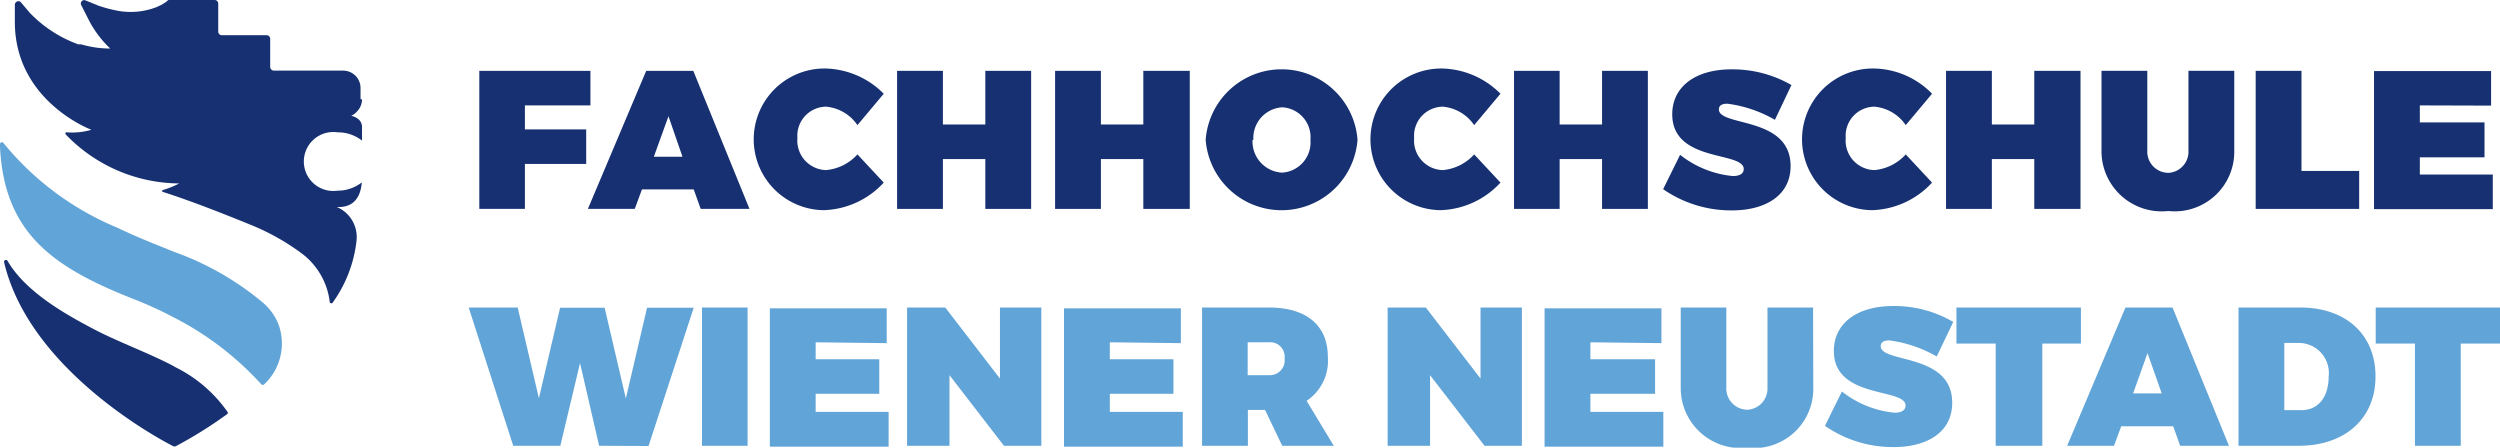
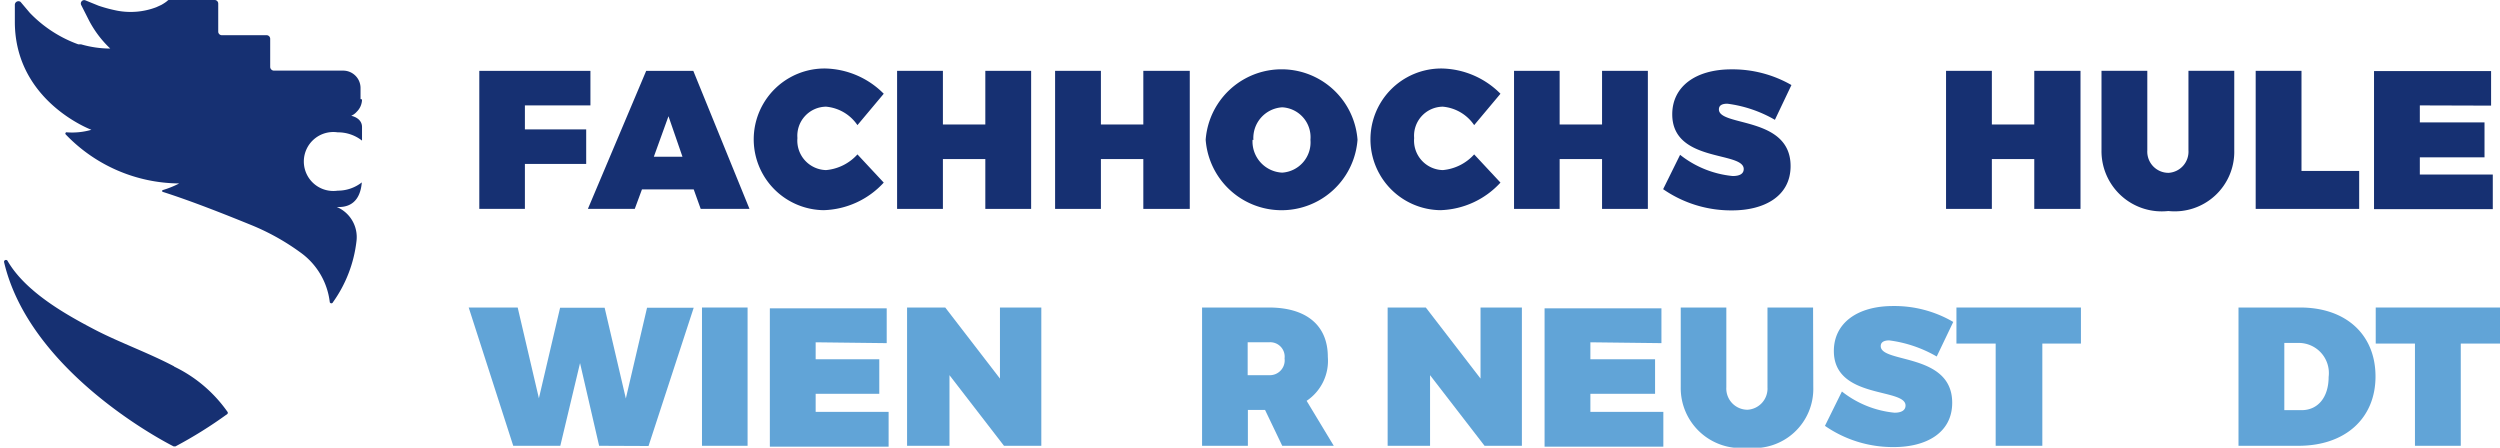
<svg xmlns="http://www.w3.org/2000/svg" id="Ebene_1" data-name="Ebene 1" viewBox="0 0 117.88 21.11">
  <defs>
    <style>.cls-1{fill:#163072;}.cls-2{fill:#61a4d7;}</style>
  </defs>
  <path class="cls-1" d="M93.12,135.86c-1.21-.64-2.56-1.12-3.72-1.72-1.38-.72-3.3-1.79-4.15-3.27a.09.09,0,0,0-.16.06c1.19,5.12,7.42,8.41,8,8.7h.08a20.43,20.43,0,0,0,2.45-1.53.08.08,0,0,0,0-.11,6.52,6.52,0,0,0-2.52-2.13" transform="translate(-84.9 -118.58)" />
-   <path class="cls-2" d="M97.2,132.77a13.65,13.65,0,0,0-4.08-2.31c-.89-.36-1.79-.71-2.68-1.14a13.71,13.71,0,0,1-5.38-4,.09.09,0,0,0-.16.05v.13c.2,4.17,2.61,5.74,6.45,7.24a18.31,18.31,0,0,1,1.77.82,14.41,14.41,0,0,1,4.1,3.14.1.1,0,0,0,.14,0,2.64,2.64,0,0,0,.66-2.86,2.68,2.68,0,0,0-.82-1.07" transform="translate(-84.9 -118.58)" />
  <path class="cls-1" d="M101.9,123.25v-.53a.82.82,0,0,0-.82-.81H97.81a.18.18,0,0,1-.17-.17v-1.33a.17.17,0,0,0-.16-.17H95.36a.17.17,0,0,1-.17-.16v-1.33a.17.17,0,0,0-.16-.17H92.91c-.15,0,0,0-.4.23l-.24.11a3.4,3.4,0,0,1-1.81.17,6.75,6.75,0,0,1-.91-.24l-.64-.26a.16.16,0,0,0-.18.23l.37.73a5,5,0,0,0,1,1.32,5,5,0,0,1-1.38-.2l-.13,0a6,6,0,0,1-2.28-1.48l-.44-.52a.17.17,0,0,0-.27.13v.81c0,3.75,3.61,5.09,3.61,5.09a3.27,3.27,0,0,1-1.15.12h0a.06.06,0,0,0-.06.1,7.48,7.48,0,0,0,5.35,2.31,4.44,4.44,0,0,1-.8.32s0,.06,0,.07c1.45.46,3.16,1.15,4.17,1.56a10.92,10.92,0,0,1,2.34,1.3,3.36,3.36,0,0,1,1.39,2.35.08.08,0,0,0,.15,0,6.15,6.15,0,0,0,1.11-2.89,1.54,1.54,0,0,0-.93-1.6c.94.05,1.14-.67,1.18-1.16a1.83,1.83,0,0,1-1.14.39,1.39,1.39,0,1,1,0-2.75,1.83,1.83,0,0,1,1.15.39v-.54h0v-.1c0-.44-.51-.53-.51-.53a.73.73,0,0,0,.26-.19.82.82,0,0,0,.25-.58" transform="translate(-84.9 -118.58)" />
  <path class="cls-1" d="M109.65,123.55v1.13h2.89v1.63h-2.89v2.12H107.5v-6.51h5.24v1.63Z" transform="translate(-84.9 -118.58)" />
  <path class="cls-1" d="M115.17,127.51l-.34.92h-2.21l2.75-6.51h2.22l2.65,6.51h-2.3l-.33-.92Zm1.25-3.45-.69,1.91h1.35Z" transform="translate(-84.9 -118.58)" />
  <path class="cls-1" d="M126.57,123l-1.24,1.48a2,2,0,0,0-1.48-.87,1.37,1.37,0,0,0-1.35,1.48,1.39,1.39,0,0,0,1.35,1.51,2.26,2.26,0,0,0,1.48-.74l1.24,1.33a4,4,0,0,1-2.83,1.3,3.34,3.34,0,1,1,.08-6.68A4,4,0,0,1,126.57,123Z" transform="translate(-84.9 -118.58)" />
  <path class="cls-1" d="M131.36,128.43v-2.35h-2v2.35h-2.16v-6.51h2.16v2.53h2v-2.53h2.16v6.51Z" transform="translate(-84.9 -118.58)" />
  <path class="cls-1" d="M138.81,128.43v-2.35h-2v2.35h-2.16v-6.51h2.16v2.53h2v-2.53H141v6.51Z" transform="translate(-84.9 -118.58)" />
  <path class="cls-1" d="M148.91,125.17a3.59,3.59,0,0,1-7.16,0,3.59,3.59,0,0,1,7.16,0Zm-4.95,0a1.47,1.47,0,0,0,1.4,1.55,1.43,1.43,0,0,0,1.33-1.55,1.41,1.41,0,0,0-1.33-1.53A1.45,1.45,0,0,0,144,125.18Z" transform="translate(-84.9 -118.58)" />
  <path class="cls-1" d="M155.65,123l-1.24,1.48a2,2,0,0,0-1.48-.87,1.37,1.37,0,0,0-1.35,1.48,1.39,1.39,0,0,0,1.35,1.51,2.26,2.26,0,0,0,1.48-.74l1.24,1.33a4,4,0,0,1-2.83,1.3,3.34,3.34,0,1,1,.08-6.68A4,4,0,0,1,155.65,123Z" transform="translate(-84.9 -118.58)" />
  <path class="cls-1" d="M160.44,128.43v-2.35h-2v2.35h-2.15v-6.51h2.15v2.53h2v-2.53h2.16v6.51Z" transform="translate(-84.9 -118.58)" />
  <path class="cls-1" d="M169.37,122.59l-.78,1.64a6,6,0,0,0-2.24-.76c-.24,0-.4.07-.4.27,0,.82,3.38.31,3.38,2.67,0,1.45-1.28,2.09-2.75,2.09a5.62,5.62,0,0,1-3.26-1l.8-1.62a4.72,4.72,0,0,0,2.48,1c.32,0,.52-.1.52-.33,0-.85-3.37-.29-3.37-2.58,0-1.3,1.09-2.12,2.79-2.12A5.57,5.57,0,0,1,169.37,122.59Z" transform="translate(-84.9 -118.58)" />
-   <path class="cls-1" d="M176,123l-1.24,1.48a2,2,0,0,0-1.48-.87,1.37,1.37,0,0,0-1.35,1.48,1.39,1.39,0,0,0,1.35,1.51,2.26,2.26,0,0,0,1.48-.74l1.24,1.33a4,4,0,0,1-2.83,1.3,3.34,3.34,0,1,1,.08-6.68A3.91,3.91,0,0,1,176,123Z" transform="translate(-84.9 -118.58)" />
  <path class="cls-1" d="M180.82,128.43v-2.35h-2v2.35h-2.16v-6.51h2.16v2.53h2v-2.53H183v6.51Z" transform="translate(-84.9 -118.58)" />
  <path class="cls-1" d="M190.25,125.67a2.81,2.81,0,0,1-3.11,2.86,2.84,2.84,0,0,1-3.15-2.86v-3.75h2.16v3.75a1,1,0,0,0,1,1.06,1,1,0,0,0,.94-1.06v-3.75h2.16Z" transform="translate(-84.9 -118.58)" />
  <path class="cls-1" d="M196.14,126.64v1.79h-4.88v-6.51h2.16v4.72Z" transform="translate(-84.9 -118.58)" />
  <path class="cls-1" d="M199,123.55v.8h3.05V126H199v.81h3.44v1.63h-5.6v-6.51h5.52v1.63Z" transform="translate(-84.9 -118.58)" />
  <path class="cls-2" d="M113.15,139.6l-.9-3.9-.93,3.9H109.1L107,133.08h2.31l1,4.28,1-4.27h2.1l1,4.28,1-4.28h2.2l-2.13,6.52Z" transform="translate(-84.9 -118.58)" />
  <path class="cls-2" d="M118,139.6v-6.52h2.15v6.52Z" transform="translate(-84.9 -118.58)" />
  <path class="cls-2" d="M123.36,134.72v.8h3v1.63h-3V138h3.44v1.64h-5.6v-6.52h5.51v1.64Z" transform="translate(-84.9 -118.58)" />
  <path class="cls-2" d="M132.24,139.6l-2.57-3.33v3.33h-2v-6.52h1.8l2.58,3.35v-3.35H134v6.52Z" transform="translate(-84.9 -118.58)" />
-   <path class="cls-2" d="M137.23,134.72v.8h3v1.63h-3V138h3.44v1.64h-5.6v-6.52h5.51v1.64Z" transform="translate(-84.9 -118.58)" />
  <path class="cls-2" d="M144.55,137.91h-.81v1.69h-2.16v-6.52h3.15c1.77,0,2.78.84,2.78,2.33a2.27,2.27,0,0,1-1,2.07l1.28,2.12h-2.43Zm.18-1.64a.7.7,0,0,0,.74-.79.68.68,0,0,0-.74-.76h-1v1.55Z" transform="translate(-84.9 -118.58)" />
  <path class="cls-2" d="M154.9,139.6l-2.57-3.33v3.33h-2v-6.52h1.8l2.58,3.35v-3.35h1.95v6.52Z" transform="translate(-84.9 -118.58)" />
  <path class="cls-2" d="M159.89,134.72v.8h3.05v1.63h-3.05V138h3.44v1.64h-5.6v-6.52h5.51v1.64Z" transform="translate(-84.9 -118.58)" />
  <path class="cls-2" d="M170.4,136.84a2.79,2.79,0,0,1-3.1,2.85,2.83,2.83,0,0,1-3.15-2.85v-3.76h2.15v3.76a1,1,0,0,0,1,1.06,1,1,0,0,0,.94-1.06v-3.76h2.15Z" transform="translate(-84.9 -118.58)" />
  <path class="cls-2" d="M177,133.76l-.78,1.63a6,6,0,0,0-2.24-.76c-.24,0-.4.08-.4.27,0,.82,3.37.31,3.37,2.67,0,1.45-1.27,2.09-2.74,2.09a5.62,5.62,0,0,1-3.26-1l.8-1.62a4.74,4.74,0,0,0,2.48,1c.32,0,.52-.11.52-.34,0-.84-3.38-.29-3.38-2.57,0-1.31,1.1-2.12,2.79-2.12A5.49,5.49,0,0,1,177,133.76Z" transform="translate(-84.9 -118.58)" />
  <path class="cls-2" d="M181.2,134.78v4.82H179v-4.82h-1.85v-1.7h5.87v1.7Z" transform="translate(-84.9 -118.58)" />
-   <path class="cls-2" d="M184.92,138.68l-.34.92h-2.21l2.75-6.52h2.22L190,139.6h-2.3l-.33-.92Zm1.24-3.45-.68,1.9h1.35Z" transform="translate(-84.9 -118.58)" />
  <path class="cls-2" d="M193.36,133.08c2.15,0,3.55,1.27,3.55,3.25s-1.43,3.27-3.63,3.27h-2.83v-6.52Zm-.75,4.84h.81c.78,0,1.28-.61,1.28-1.57a1.42,1.42,0,0,0-1.38-1.6h-.71Z" transform="translate(-84.9 -118.58)" />
  <path class="cls-2" d="M200.93,134.78v4.82h-2.16v-4.82h-1.85v-1.7h5.87v1.7Z" transform="translate(-84.9 -118.58)" />
</svg>